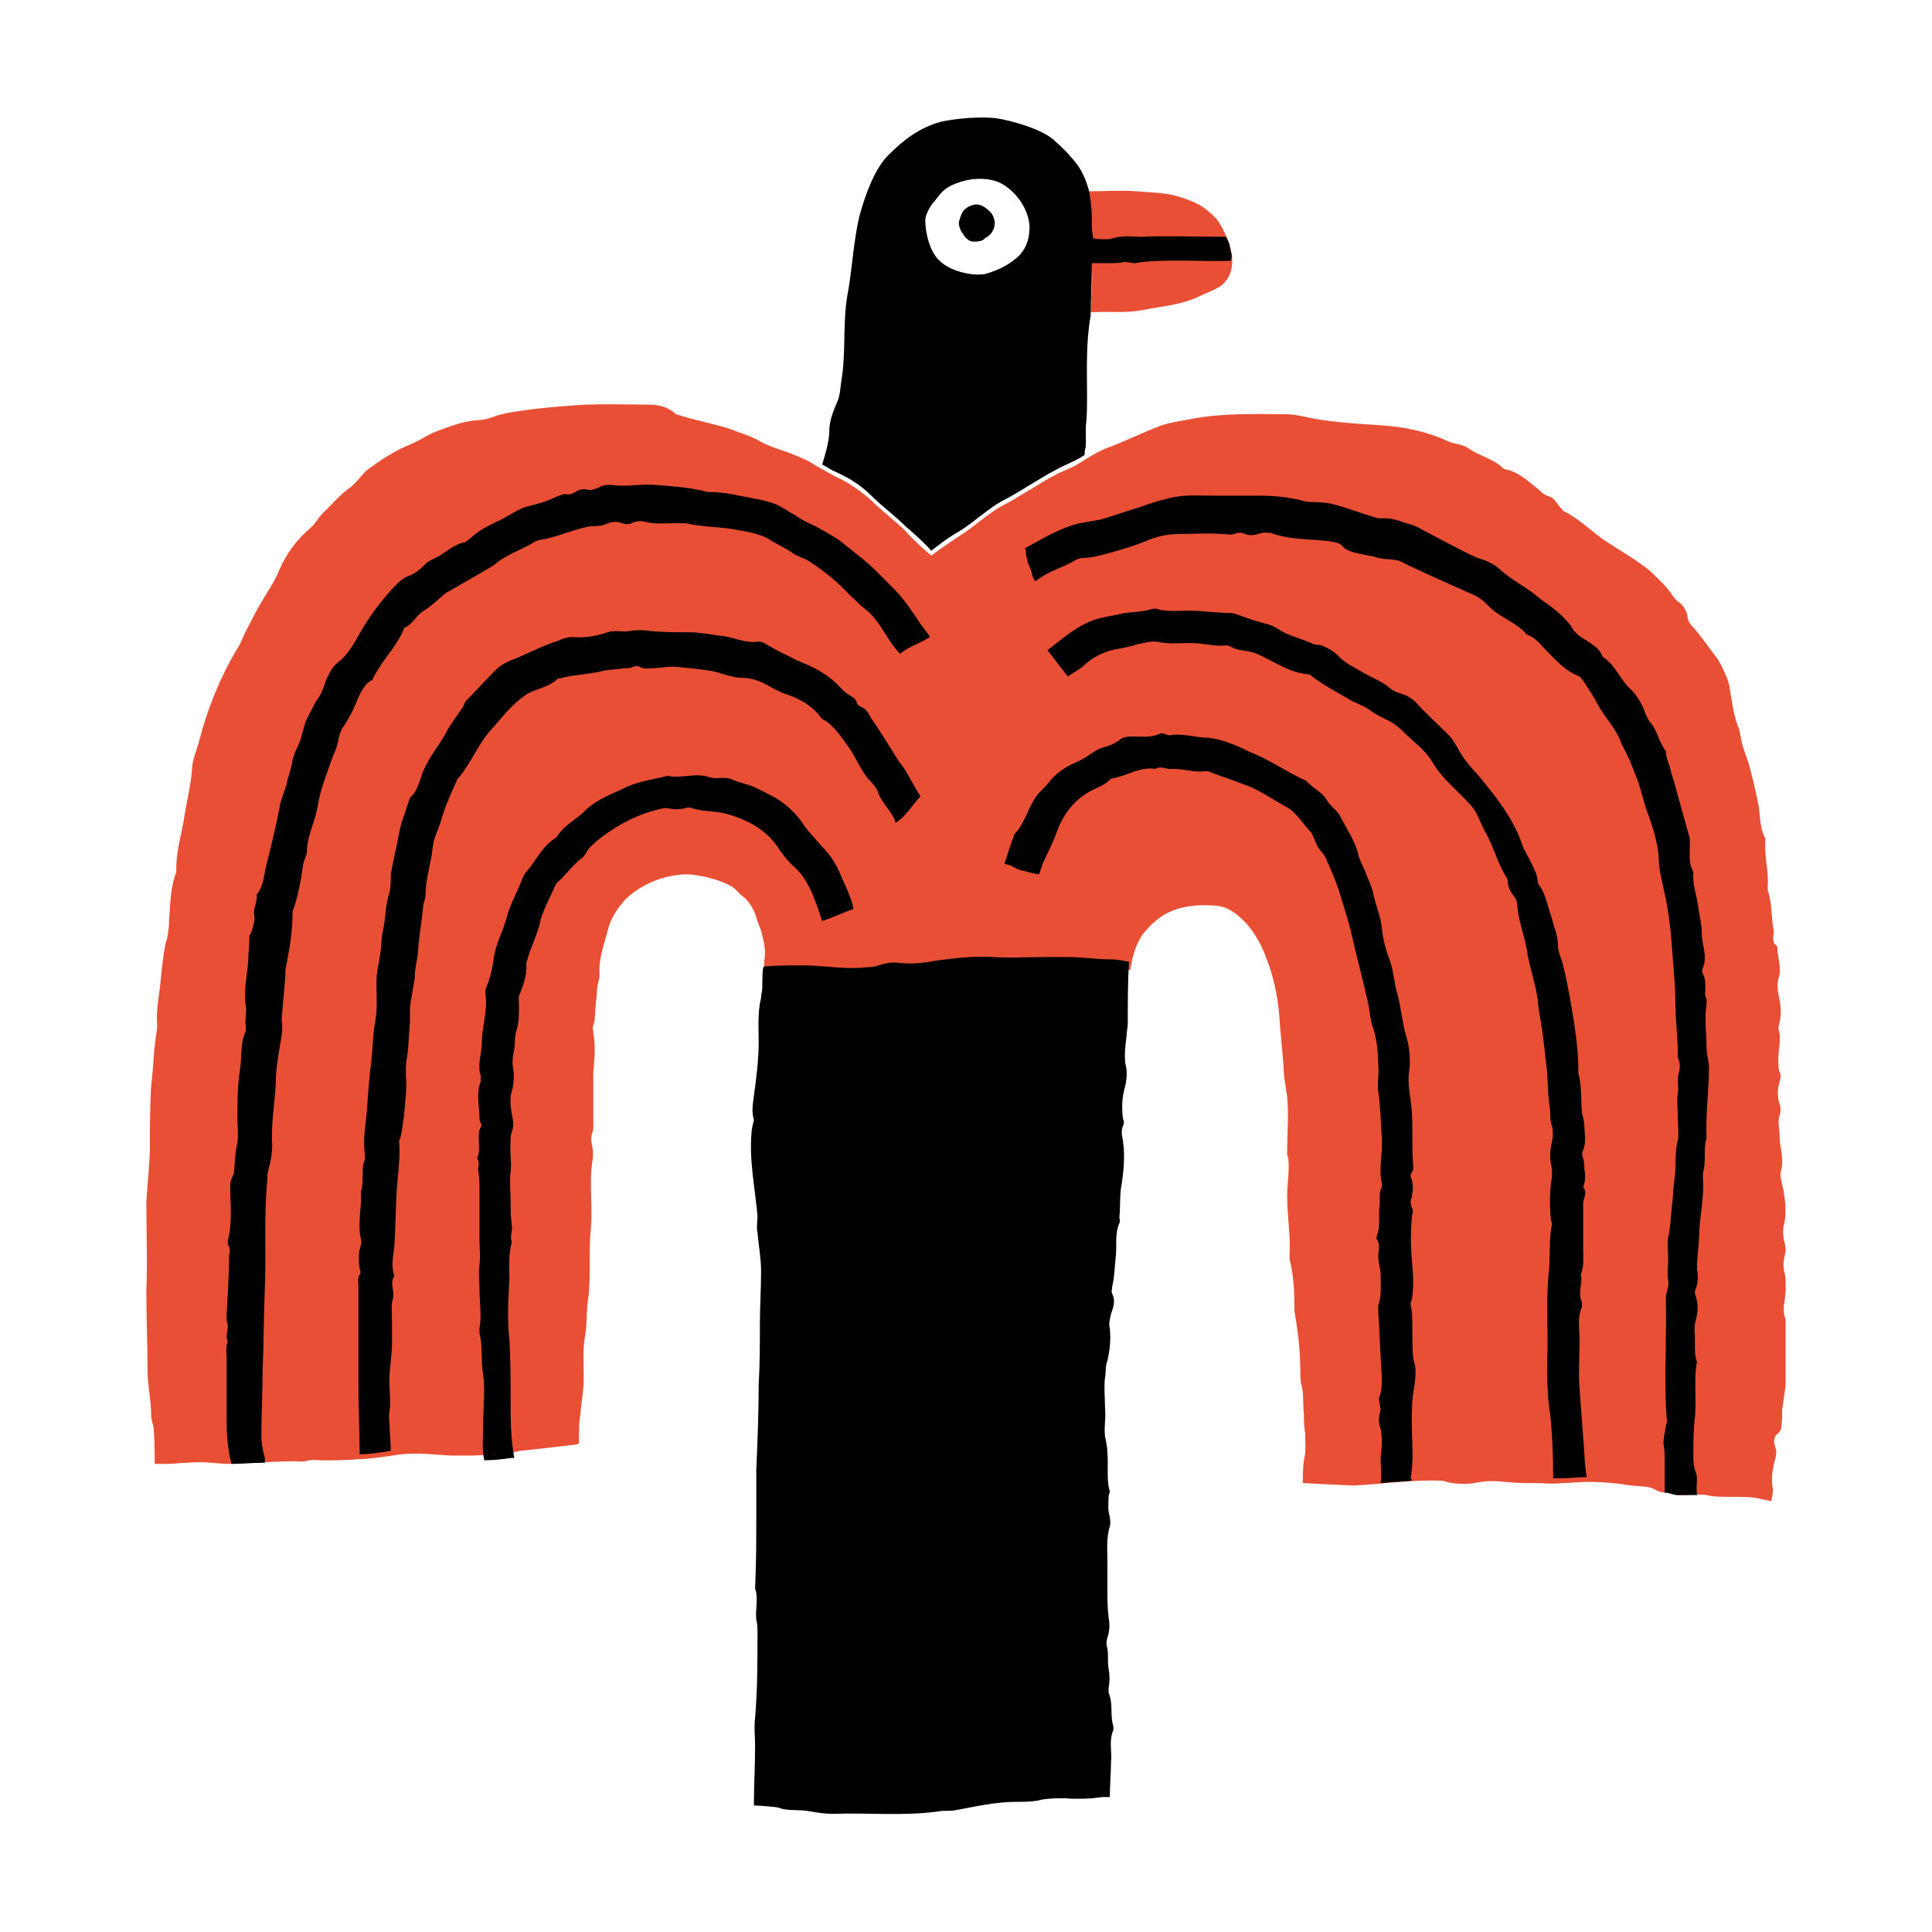
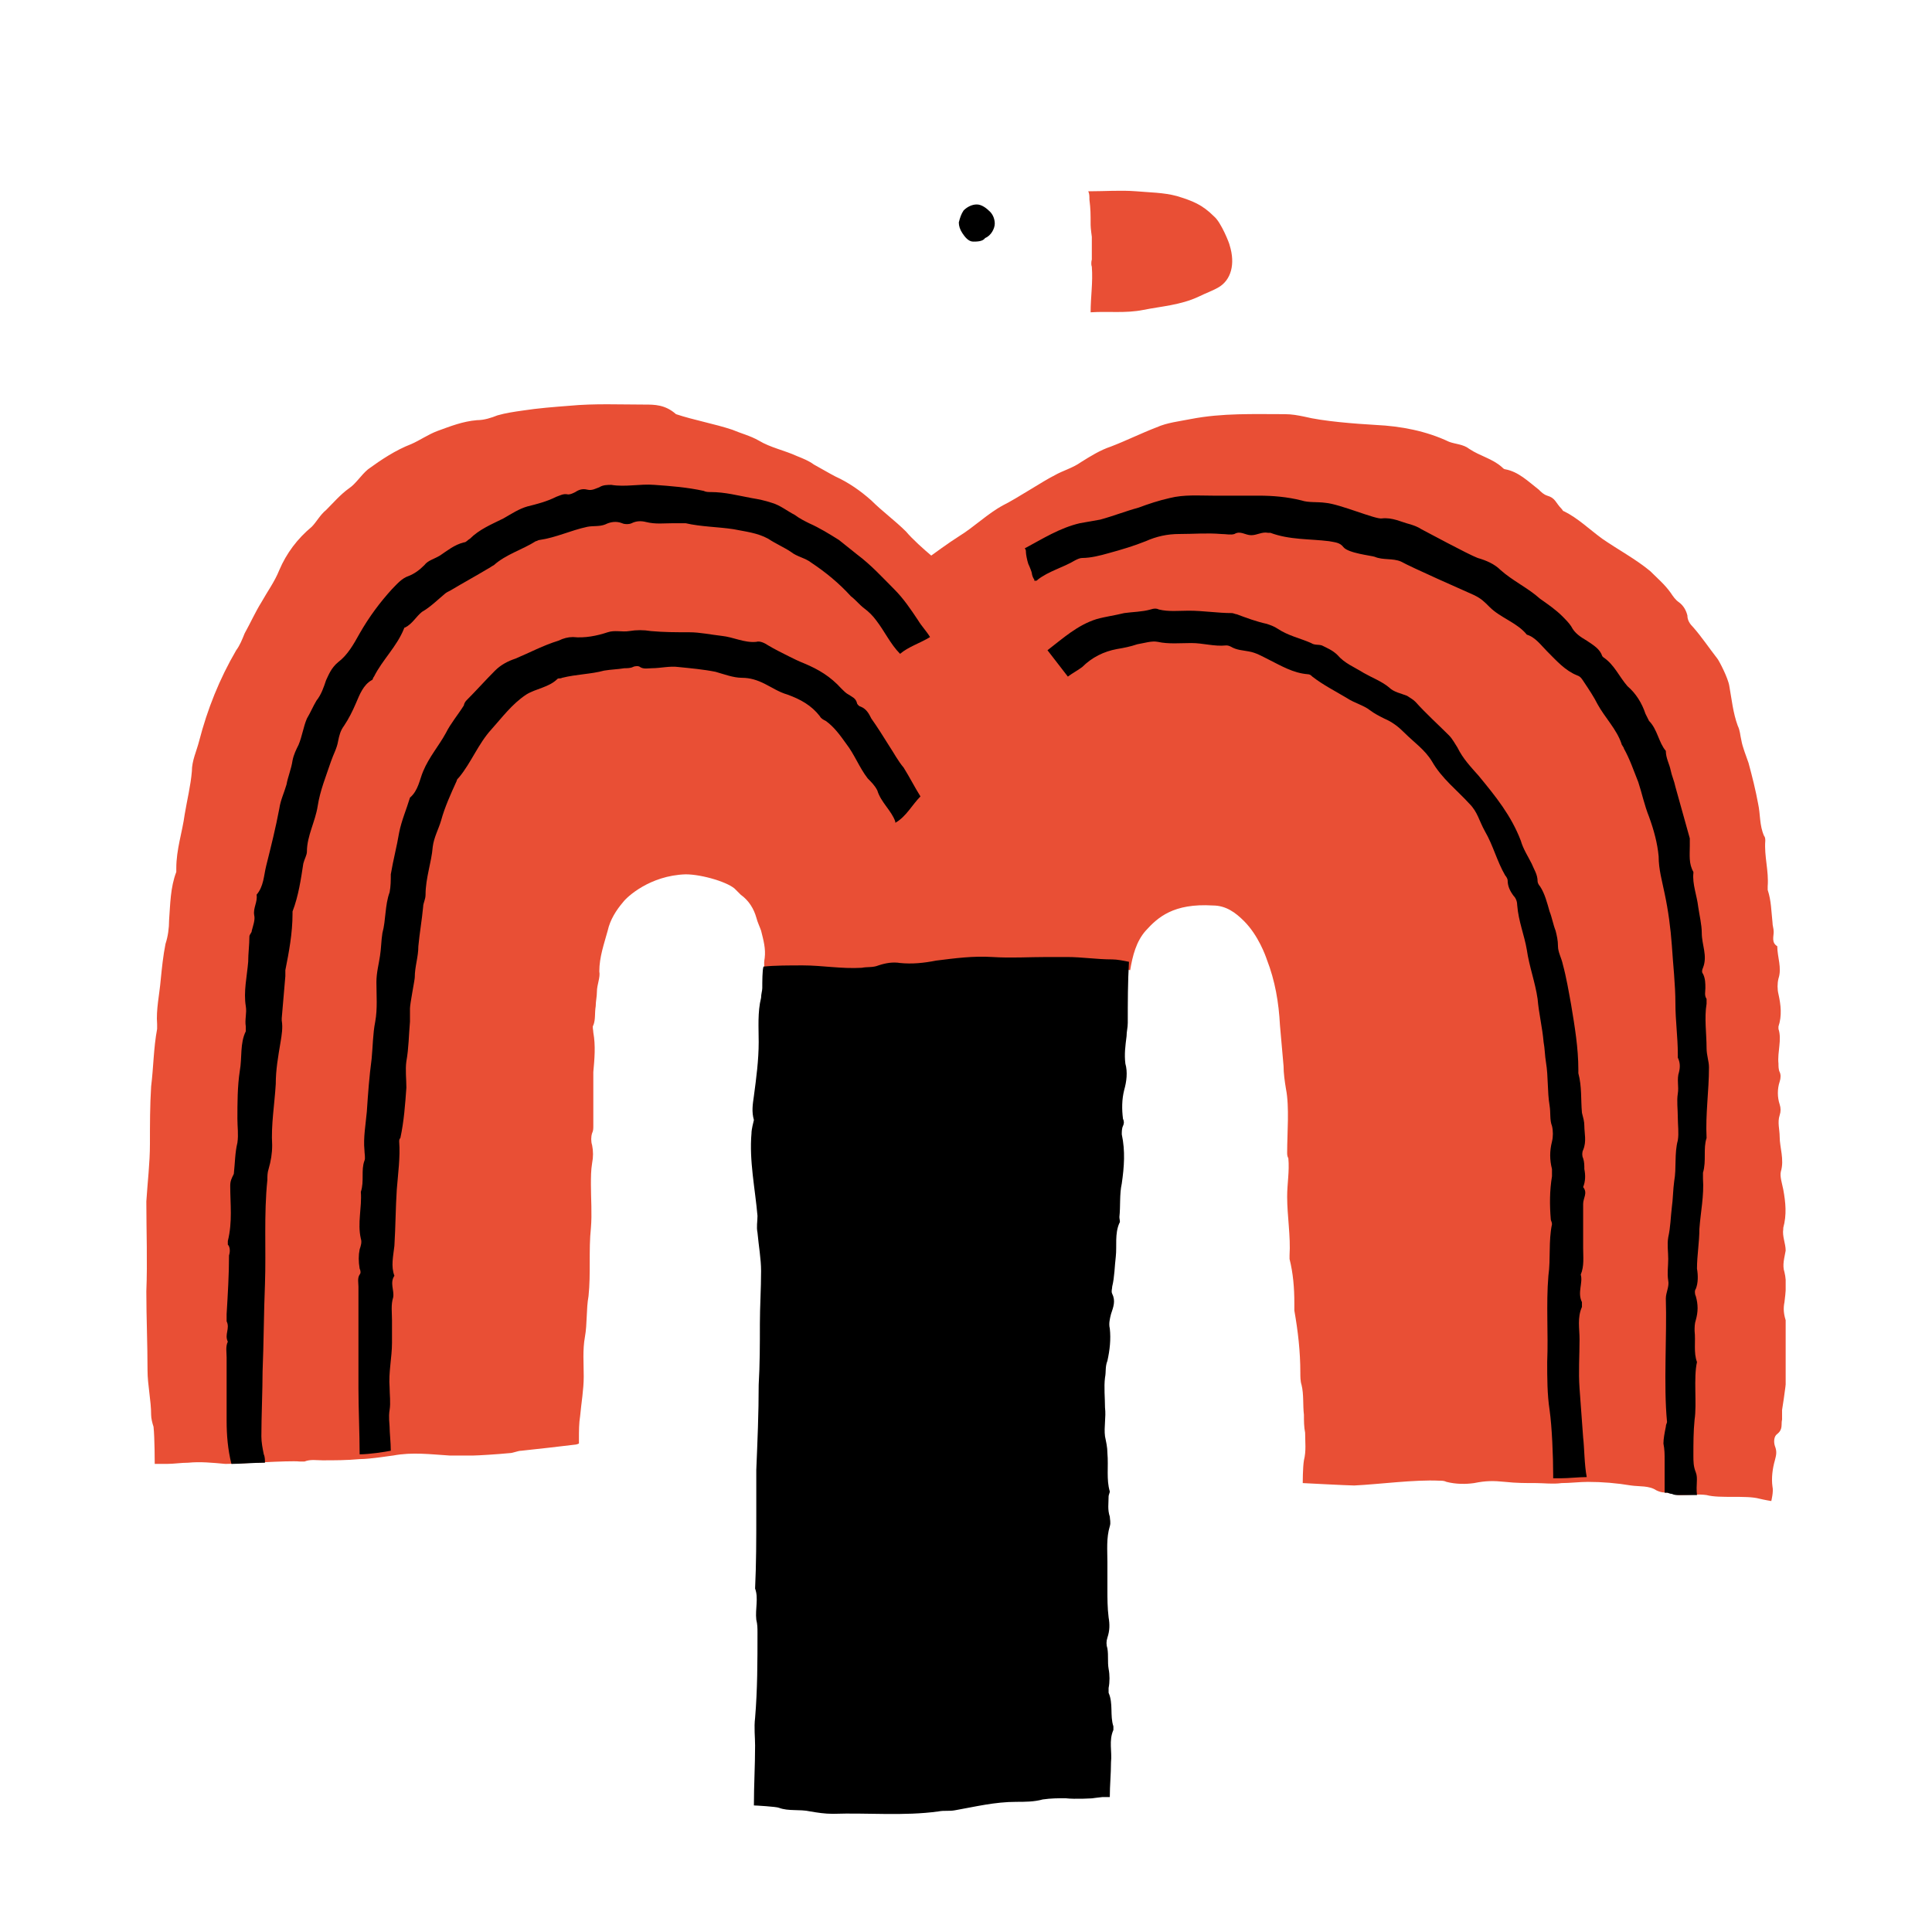
<svg xmlns="http://www.w3.org/2000/svg" width="512" height="512" viewBox="0 0 512 512" fill="none">
  <rect width="512" height="512" fill="white" />
  <g clip-path="url(#clip0)">
    <path d="M472.902 345.079C473.219 342.538 473.537 339.68 472.902 337.14C472.267 335.234 472.902 333.329 473.219 331.423C473.219 329.518 472.267 327.613 472.584 325.707V325.39C473.537 321.896 473.219 318.721 472.584 315.227C472.267 313.639 471.632 311.734 471.949 310.464C472.902 307.288 471.632 304.112 471.632 301.254C471.632 299.349 470.996 297.443 471.632 295.538C471.949 294.585 471.949 293.632 471.632 292.68C470.996 290.774 470.996 288.551 471.632 286.646C471.949 285.693 471.949 284.74 471.632 284.105C471.314 283.47 471.314 282.517 471.314 281.882C470.996 278.706 472.267 275.531 471.314 272.673C471.314 272.355 471.314 272.355 471.314 272.037C472.267 269.179 471.949 266.321 471.314 263.463C470.996 262.193 470.996 260.605 471.314 259.335C472.267 256.476 470.996 253.618 470.996 250.76C469.409 249.807 470.044 248.219 470.044 246.949C470.044 245.996 469.726 245.361 469.726 244.409C469.409 241.55 469.409 238.692 468.456 235.834C468.456 235.517 468.456 235.199 468.456 234.881C468.773 230.753 467.503 226.942 467.821 222.814C467.821 222.496 467.821 221.861 467.503 221.543C466.233 218.685 466.55 215.827 465.915 212.969C465.28 209.476 464.327 205.665 463.375 202.171C462.74 200.266 461.787 198.043 461.469 196.138C461.152 194.867 461.152 193.597 460.517 192.327C459.246 188.833 458.929 185.34 458.294 181.847C457.976 179.624 455.435 174.86 455.118 174.543C452.895 171.685 450.989 168.826 448.766 166.286C447.814 165.333 447.178 164.38 447.178 163.11C446.861 161.84 446.226 160.57 444.955 159.617C444.003 158.982 443.368 158.029 442.732 157.076C441.145 154.853 439.239 153.265 437.334 151.36C433.523 148.184 428.759 145.644 424.631 142.785C421.138 140.245 418.279 137.387 414.469 135.481C414.151 135.481 414.151 135.164 413.833 134.846C412.246 133.258 412.246 131.988 410.023 131.353C409.07 131.035 408.435 130.4 407.8 129.765C404.941 127.542 402.401 125.001 398.907 124.366C398.59 124.366 398.272 124.049 397.955 123.731C395.414 121.508 392.238 120.873 389.38 118.968C387.792 117.697 385.569 117.697 383.982 117.062C377.948 114.204 371.279 112.934 364.61 112.616C359.211 112.299 350.637 111.663 345.555 110.393C343.967 110.076 342.38 109.758 340.474 109.758C332.217 109.758 323.96 109.44 315.704 111.028C312.528 111.663 309.352 111.981 306.494 113.251C302.366 114.839 298.555 116.745 294.426 118.332C291.568 119.285 289.027 120.873 286.487 122.461C284.264 124.049 281.723 124.684 279.5 125.954C276.325 127.542 269.656 131.988 265.845 133.893C261.716 136.116 258.223 139.61 254.095 142.15C251.554 143.738 246.79 147.231 246.79 147.231C244.885 145.644 241.709 142.785 240.121 140.88C237.263 138.022 233.77 135.481 230.912 132.623C228.054 130.083 224.878 127.86 221.385 126.272C220.114 125.637 216.303 123.414 215.668 123.096C214.398 122.143 212.81 121.508 211.222 120.873C207.729 119.285 204.236 118.65 201.06 116.745C198.837 115.474 196.296 114.839 194.073 113.886C189.31 112.299 183.911 111.346 179.147 109.758C176.289 107.217 173.431 107.217 170.891 107.217C164.222 107.217 157.553 106.9 150.884 107.535C146.755 107.853 142.627 108.17 138.498 108.805C136.275 109.123 134.052 109.44 131.829 110.076C130.241 110.711 128.336 111.346 126.43 111.346C122.62 111.663 119.444 112.934 115.951 114.204C113.41 115.157 111.187 116.745 108.964 117.697C104.836 119.285 101.025 121.826 97.531 124.366C95.626 125.954 94.356 128.177 92.45 129.447C90.227 131.035 88.322 133.258 86.416 135.164C84.829 136.434 83.876 138.339 82.606 139.61C78.795 142.785 75.936 146.596 74.031 151.042C72.761 154.218 70.855 156.759 69.267 159.617C67.68 162.157 66.409 165.016 64.822 167.874C64.186 169.462 63.551 171.049 62.599 172.32C58.153 179.941 54.977 187.881 52.754 196.455C52.119 198.996 50.848 201.536 50.848 204.394C50.531 208.205 49.578 212.016 48.943 215.827C48.308 220.591 46.72 225.037 46.72 230.118C46.72 230.435 46.72 230.753 46.72 231.071C45.132 235.199 45.132 239.645 44.814 243.773C44.814 245.996 44.497 248.219 43.862 250.125C43.227 253.301 42.909 256.476 42.591 259.652C42.274 263.463 41.321 267.591 41.639 271.402C41.639 271.72 41.639 272.355 41.639 272.673C40.686 277.754 40.686 282.835 40.051 287.916C39.733 292.997 39.733 298.078 39.733 303.159C39.733 308.241 39.098 313.322 38.781 318.403C38.781 326.342 39.098 334.282 38.781 342.221C38.781 349.207 39.098 356.194 39.098 363.181C39.098 366.992 40.051 371.12 40.051 374.931C40.051 375.884 40.368 377.154 40.686 378.107C41.004 380.965 41.004 387.951 41.004 387.951C41.004 387.951 43.227 387.951 44.179 387.951C46.085 387.951 47.99 387.634 49.896 387.634C53.071 387.316 56.247 387.634 59.74 387.951C63.234 387.951 76.572 386.999 79.43 387.316C79.747 387.316 80.382 387.316 80.7 387.316C82.288 386.681 83.876 386.999 85.464 386.999C88.639 386.999 91.815 386.999 95.308 386.681C98.167 386.681 103.883 385.728 104.2 385.728C109.282 384.776 114.045 385.411 119.126 385.728C121.984 385.728 122.62 385.728 125.478 385.728C126.43 385.728 131.829 385.411 135.005 385.093C135.958 385.093 137.228 384.458 138.181 384.458C144.215 383.823 146.755 383.505 152.154 382.87C152.789 382.87 153.424 382.553 153.424 382.553C153.424 382.553 153.424 381.6 153.424 381.282C153.424 379.377 153.424 377.154 153.742 375.248C154.059 371.755 154.694 368.262 154.694 364.769C154.694 361.275 154.377 357.782 155.012 354.289C155.647 350.795 155.33 346.984 155.965 343.491C156.6 337.457 155.965 331.423 156.6 325.39C156.917 321.579 156.6 317.768 156.6 313.957C156.6 312.052 156.6 310.146 156.917 308.241C157.235 306.653 157.235 305.065 156.917 303.477C156.6 302.524 156.6 301.254 156.917 300.301C157.235 299.666 157.235 299.031 157.235 298.396C157.235 296.173 157.235 293.632 157.235 291.409C157.235 288.869 157.235 286.328 157.235 284.105C157.553 280.612 157.87 277.119 157.235 273.625C157.235 272.99 156.917 272.037 157.235 271.72C157.87 270.132 157.553 268.544 157.87 266.639C157.87 265.368 158.188 264.098 158.188 262.828C158.188 260.922 159.14 259.017 158.823 257.429C158.823 253.618 160.093 250.125 161.046 246.632C161.681 243.773 163.269 241.233 165.174 239.01C166.127 237.74 172.161 232.023 181.688 231.706C186.134 231.706 193.438 233.929 195.026 235.834C195.344 236.152 195.979 236.787 196.296 237.104C198.519 238.692 199.79 240.915 200.425 243.138C200.742 244.409 201.378 245.679 201.695 246.632C202.33 249.172 202.965 251.395 202.648 253.936C202.33 255.524 202.648 256.794 202.648 258.382C205.506 257.747 209.634 258.064 213.128 258.064C218.209 258.064 223.608 259.017 228.689 258.699C230.277 258.699 231.547 258.699 233.135 258.064C235.04 257.429 236.946 257.112 238.851 257.429C242.027 257.747 245.203 257.429 248.378 256.794C253.459 255.841 258.223 255.524 263.304 255.841C268.068 256.159 272.831 255.841 277.912 255.841C279.5 255.841 281.406 255.841 282.994 255.841C287.122 255.841 290.933 256.476 295.061 256.476C296.649 256.476 298.237 256.794 299.507 257.111C300.143 253.301 301.095 249.49 303.636 246.632C306.812 243.138 310.94 239.327 321.42 239.963C324.913 239.963 327.454 241.868 329.677 244.091C333.488 247.902 335.393 253.301 335.711 254.253C337.934 259.97 338.886 265.686 339.204 271.72C339.521 275.213 339.839 279.024 340.157 282.517C340.157 284.423 340.474 286.646 340.792 288.551C341.744 293.315 341.109 300.301 341.109 305.382C341.109 306.018 341.109 306.335 341.427 306.97C341.744 310.464 341.109 313.639 341.109 317.133C341.109 322.214 342.062 327.613 341.744 332.694C341.744 333.011 341.744 333.329 341.744 333.646C342.697 337.457 343.015 341.268 343.015 345.397C343.015 346.032 343.015 346.667 343.015 347.302C343.967 352.701 344.603 358.1 344.603 363.816C344.603 364.769 344.603 366.039 344.92 366.992C345.555 369.532 345.238 372.39 345.555 374.931C345.555 376.519 345.555 378.107 345.873 379.694C345.873 382.235 346.19 384.458 345.555 386.999C345.238 388.904 345.238 393.032 345.238 393.032C345.238 393.032 357.306 393.668 358.893 393.668C365.562 393.35 374.772 392.08 381.441 392.397C382.076 392.397 382.711 392.397 383.346 392.715C385.887 393.35 388.428 393.35 390.651 393.032C393.826 392.397 395.732 392.397 398.907 392.715C401.766 393.032 404.306 393.032 407.164 393.032C409.07 393.032 411.61 393.35 413.833 393.032C416.056 393.032 418.597 392.715 420.82 392.715C424.631 392.715 428.442 393.032 432.253 393.668C434.476 393.985 437.016 393.668 438.922 394.938C440.192 395.573 441.145 395.573 442.415 395.573C442.732 395.573 443.05 395.891 443.685 395.891C444.32 396.208 444.955 396.208 445.273 396.208C447.496 396.208 450.037 395.891 452.26 396.208C455.753 397.161 462.74 396.208 466.233 397.161C467.503 397.478 469.409 397.796 469.409 397.796C469.409 397.796 470.044 395.255 469.726 393.985C469.409 391.762 469.726 389.222 470.361 386.999C470.679 385.728 470.996 384.776 470.361 383.188C470.044 382.235 470.044 380.647 470.996 380.012C472.584 378.742 471.949 377.471 472.267 376.201C472.267 375.248 472.267 374.296 472.267 373.661C472.902 369.532 473.537 365.721 473.537 361.593C473.537 358.099 472.902 354.289 473.537 350.795C472.584 348.255 472.584 346.667 472.902 345.079Z" fill="#E94F35" />
    <path d="M325.866 64.98C325.866 64.663 323.643 58.946 321.737 57.358C318.562 54.183 316.021 53.23 311.893 51.96C308.399 51.007 304.589 51.007 301.095 50.69C296.967 50.372 292.838 50.69 288.71 50.69C288.392 50.69 288.392 50.69 288.392 50.69C288.71 51.325 288.71 51.96 288.71 52.913C289.027 55.453 289.027 56.723 289.027 59.581C289.027 60.534 289.345 62.757 289.345 62.757V68.791C289.345 68.791 289.027 69.744 289.345 70.697C289.663 74.825 289.027 78.636 289.027 82.764C293.791 82.447 298.237 83.082 303.001 82.129C307.764 81.176 312.845 80.859 317.609 78.636C319.514 77.683 321.42 77.048 323.008 76.095C326.184 74.19 327.454 70.061 325.866 64.98Z" fill="#E94F35" />
-     <path d="M326.183 66.886C326.183 66.251 325.866 65.615 325.866 64.98C325.866 64.663 325.548 64.028 324.913 62.757C317.927 62.757 308.399 62.44 302.366 62.757C300.46 62.757 298.872 62.44 296.967 62.757C295.697 62.757 294.744 63.392 293.473 63.392C292.838 63.392 292.203 63.392 291.886 63.392C290.298 63.392 289.663 63.075 289.663 63.075C289.663 63.075 289.345 60.534 289.345 59.899C289.345 57.041 289.345 55.771 289.028 53.23C289.028 52.595 288.71 51.96 288.71 51.007C288.075 48.467 287.122 45.926 285.534 43.703C283.629 41.162 281.406 38.939 279.183 37.034C276.007 34.176 268.068 31.953 263.939 31.318C257.588 30.682 250.601 31.953 249.331 32.27C243.615 33.858 239.486 37.034 235.358 41.162C231.547 44.973 229.006 52.595 227.736 57.358C226.148 64.028 225.831 71.649 224.56 78.318C223.29 85.622 224.243 93.562 222.972 100.866C222.655 103.089 222.655 104.994 221.702 106.9C220.749 109.123 219.797 111.663 219.797 113.886C219.797 116.745 218.844 119.92 217.891 123.096C219.162 123.731 220.432 124.684 221.385 125.001C224.878 126.589 228.054 128.495 230.912 131.353C233.77 134.211 237.263 136.752 240.121 139.61C242.027 141.198 245.203 144.056 246.79 145.961C246.79 145.961 251.554 142.15 254.095 140.88C258.223 138.339 261.716 134.846 265.845 132.623C269.656 130.718 276.325 126.272 279.5 124.684C281.723 123.414 284.264 122.461 286.487 121.191C286.804 120.873 287.122 120.873 287.44 120.555C287.44 119.92 287.44 119.285 287.757 118.332C287.757 116.745 287.757 114.522 287.757 112.934C288.075 110.393 288.075 107.535 288.075 104.994C288.075 98.008 287.757 90.704 289.028 83.717C289.028 79.589 289.345 75.778 289.345 71.649C289.345 70.697 289.345 69.744 289.345 69.744C289.345 69.744 290.298 69.744 290.933 69.744C291.886 69.744 292.838 69.744 293.791 69.744C295.061 69.744 296.649 69.744 297.92 69.426C299.19 69.426 299.825 69.744 300.778 69.744C307.447 68.474 319.197 69.426 326.183 69.109C326.501 67.838 326.501 67.521 326.183 66.886Z" fill="black" />
-     <path d="M263.304 47.831C261.081 47.196 257.588 47.196 254.73 48.149C250.601 49.419 249.649 50.69 247.743 53.23C246.473 54.5 245.203 57.041 245.203 58.311C245.203 61.804 246.473 66.886 249.013 69.109C251.872 71.967 257.905 73.237 261.081 72.602C264.574 71.649 267.75 70.061 270.291 67.521C272.196 65.298 272.831 63.075 272.831 59.899C272.514 54.183 267.433 48.784 263.304 47.831Z" fill="white" />
+     <path d="M263.304 47.831C261.081 47.196 257.588 47.196 254.73 48.149C250.601 49.419 249.649 50.69 247.743 53.23C246.473 54.5 245.203 57.041 245.203 58.311C245.203 61.804 246.473 66.886 249.013 69.109C264.574 71.649 267.75 70.061 270.291 67.521C272.196 65.298 272.831 63.075 272.831 59.899C272.514 54.183 267.433 48.784 263.304 47.831Z" fill="white" />
    <path d="M257.905 64.028C256.635 64.028 255.682 62.757 255.047 61.804C254.412 60.852 254.095 59.899 254.095 58.946C254.412 57.676 254.73 56.723 255.365 55.771C256.318 54.818 257.588 54.183 258.858 54.183C260.128 54.183 261.399 55.136 262.351 56.088C263.304 57.041 263.622 58.311 263.622 59.264C263.622 60.534 262.669 62.44 261.081 63.075C260.446 64.028 258.858 64.028 257.905 64.028Z" fill="black" />
    <path d="M69.267 380.647C69.267 375.566 69.585 368.262 69.585 363.498C69.903 355.877 69.903 347.937 70.22 340.316C70.538 331.106 69.903 321.896 70.855 312.687C70.855 311.734 70.855 310.781 71.173 309.829C71.808 307.606 72.126 305.7 72.126 303.477C71.808 298.078 72.761 292.68 73.078 287.281C73.078 283.47 73.713 279.977 74.349 276.166C74.666 274.26 74.984 272.355 74.666 270.45C74.666 270.132 74.666 269.814 74.666 269.814C74.984 266.004 75.301 262.51 75.619 258.699C75.619 258.064 75.619 257.747 75.619 257.112C76.572 252.348 77.524 247.267 77.524 242.186C77.524 241.868 77.524 241.868 77.524 241.551C79.112 237.422 79.747 232.976 80.382 228.848C80.7 227.577 81.335 226.625 81.335 225.672C81.335 221.543 83.558 217.733 84.193 213.604C84.829 209.476 86.416 205.665 87.687 201.854C88.322 199.949 89.275 198.361 89.592 196.455C89.91 194.867 90.227 193.597 91.18 192.327C92.45 190.421 93.403 188.516 94.356 186.293C95.308 184.07 96.261 181.529 98.484 180.259C98.802 180.259 98.802 179.624 99.119 179.306C101.342 174.86 105.153 171.367 107.059 166.603C107.059 166.286 107.376 166.286 107.376 166.286C109.282 165.333 110.234 163.428 111.822 162.157C114.045 160.887 115.951 158.982 117.856 157.394C118.174 157.076 118.809 156.759 119.444 156.441C122.62 154.536 126.113 152.63 129.289 150.725C129.924 150.407 130.241 150.09 130.877 149.772C134.052 146.914 138.498 145.644 141.992 143.421C142.309 143.421 142.627 143.103 142.944 143.103C147.39 142.468 151.201 140.562 155.647 139.61C157.235 139.292 158.823 139.61 160.411 138.975C161.681 138.339 163.269 138.022 164.857 138.657C165.492 138.975 166.762 138.975 167.397 138.657C168.668 138.022 169.938 138.022 171.208 138.339C173.749 138.975 175.972 138.657 178.512 138.657C179.465 138.657 180.735 138.657 181.688 138.657C185.817 139.61 190.263 139.61 194.391 140.245C197.567 140.88 200.742 141.198 203.601 142.785C205.506 144.056 207.729 145.008 209.634 146.279C211.222 147.549 213.445 147.867 215.033 149.137C218.844 151.678 222.337 154.536 225.513 158.029C226.783 158.982 227.736 160.252 229.006 161.205C230.277 162.157 231.229 163.11 232.182 164.38C234.405 167.239 235.993 170.732 238.534 173.272C240.757 171.367 243.932 170.414 246.473 168.826C245.52 167.239 244.25 165.968 243.297 164.38C241.392 161.522 239.486 158.664 236.946 156.124C233.77 152.948 230.912 149.772 227.101 146.914C225.513 145.644 223.925 144.373 222.337 143.103C219.797 141.515 217.256 139.927 214.398 138.657C213.128 138.022 211.857 137.387 210.587 136.434C208.682 135.481 206.776 133.893 204.553 133.258C202.648 132.623 201.06 132.306 199.155 131.988C195.661 131.353 192.168 130.4 188.357 130.4C187.722 130.4 187.087 130.4 186.452 130.083C182.006 129.13 177.877 128.812 173.431 128.495C169.62 128.177 165.809 129.13 161.999 128.495C161.046 128.495 159.776 128.495 158.823 129.13C157.87 129.447 156.917 130.083 155.647 129.765C154.377 129.447 153.424 129.765 152.471 130.4C151.836 130.718 151.201 131.035 150.566 131.035C149.296 130.718 148.343 131.353 147.39 131.67C144.85 132.941 142.309 133.576 139.769 134.211C137.546 134.846 135.64 136.116 133.417 137.387C130.241 138.975 127.066 140.245 124.525 142.785C123.89 143.103 123.572 143.738 122.937 143.738C120.397 144.373 118.491 145.961 116.586 147.231C114.998 148.184 113.41 148.502 112.457 149.772C111.187 151.042 109.917 151.995 108.329 152.63C106.423 153.265 105.153 154.853 103.883 156.124C100.707 159.617 97.849 163.428 95.308 167.874C93.721 170.732 92.133 173.59 89.592 175.495C87.687 177.083 87.052 178.989 86.416 180.259C85.781 182.164 85.146 184.07 83.876 185.658C82.923 187.246 82.288 188.833 81.335 190.421C80.382 192.644 80.065 195.185 79.112 197.408C78.477 198.678 77.842 199.949 77.524 201.536C77.207 203.759 76.254 205.982 75.936 207.888C75.301 210.111 74.349 212.016 74.031 214.239C73.078 219.32 71.808 224.402 70.538 229.483C69.903 232.023 69.903 234.881 67.997 237.104C68.315 239.01 67.044 240.598 67.362 242.503C67.68 243.773 67.044 245.361 66.727 246.632C66.727 247.267 66.092 247.584 66.092 248.22C66.092 250.443 65.774 252.666 65.774 254.889C65.457 258.699 64.504 262.828 65.139 266.639C65.457 268.544 64.822 270.132 65.139 272.037C65.139 272.355 65.139 272.99 65.139 273.308C63.551 276.483 64.186 280.294 63.551 283.788C62.916 287.916 62.916 292.362 62.916 296.491C62.916 298.714 63.234 300.619 62.916 302.842C62.281 305.383 62.281 308.241 61.963 311.099C61.328 312.369 61.011 313.004 61.011 314.275C61.011 319.038 61.646 323.802 60.376 328.883C60.376 329.2 60.376 329.518 60.376 329.836C61.011 330.471 61.011 331.741 60.693 332.694C60.693 337.775 60.376 342.856 60.058 348.255C60.058 348.89 60.058 349.843 60.058 350.16C61.011 352.066 59.423 353.654 60.376 355.559C59.74 356.829 60.058 358.417 60.058 359.687C60.058 364.451 60.058 371.755 60.058 376.519C60.058 380.33 60.376 384.141 61.328 387.951C63.551 387.951 67.044 387.634 70.22 387.634C70.22 386.999 70.22 386.046 69.903 385.411C69.585 383.823 69.267 382.235 69.267 380.647Z" fill="black" />
    <path d="M103.248 373.661C103.565 371.755 103.248 369.532 103.248 367.627C102.93 363.816 103.883 359.687 103.883 355.877C103.883 353.971 103.883 352.066 103.883 349.843C103.883 347.937 103.565 345.714 104.2 343.809C104.518 341.903 103.248 339.998 104.518 338.092C103.565 335.552 104.2 333.011 104.518 330.153C104.836 325.072 104.836 319.991 105.153 315.227C105.471 311.099 106.106 306.653 105.788 302.524C105.788 302.207 105.788 301.889 106.106 301.572C107.059 297.126 107.376 292.68 107.694 288.234C107.694 286.011 107.376 283.47 107.694 281.247C108.329 277.754 108.329 274.26 108.646 270.767C108.646 269.497 108.646 268.544 108.646 267.274C108.646 266.004 109.917 259.652 109.917 259.017C109.917 256.159 110.869 253.618 110.869 250.76C111.187 247.267 111.822 243.773 112.14 240.28C112.14 239.327 112.775 238.375 112.775 237.104C112.775 232.658 114.363 228.53 114.68 224.402C114.998 221.861 116.268 219.638 116.903 217.415C117.856 213.922 119.444 210.428 121.032 206.935C121.032 206.617 121.349 206.3 121.667 205.982C124.843 202.171 126.748 197.09 130.241 193.279C133.1 190.104 135.64 186.61 139.451 184.07C141.992 182.482 145.485 182.164 147.708 179.941C148.025 179.624 148.343 179.941 148.978 179.624C152.789 178.671 156.6 178.671 160.093 177.718C161.999 177.401 163.586 177.401 165.492 177.083C166.127 177.083 167.08 177.083 167.715 176.766C168.35 176.448 169.303 176.448 169.62 176.766C170.573 177.401 171.843 177.083 172.796 177.083C175.019 177.083 177.56 176.448 179.783 176.766C182.958 177.083 186.452 177.401 189.627 178.036C191.85 178.671 194.391 179.624 196.614 179.624C198.837 179.624 200.742 180.259 202.648 181.212C204.553 182.164 206.459 183.435 208.682 184.07C212.175 185.34 215.033 186.928 217.256 189.786C217.574 190.421 218.209 190.739 218.844 191.056C221.067 192.644 222.655 194.867 224.243 197.09C226.466 199.948 227.736 203.442 229.959 206.3C230.912 207.253 231.864 208.205 232.5 209.476C233.452 212.651 236.31 214.874 237.263 217.733V218.05C240.121 216.462 241.709 213.287 243.932 211.064C242.344 208.523 241.074 205.982 239.486 203.442C237.898 201.536 236.946 199.631 235.675 197.725C234.087 195.185 232.5 192.644 230.912 190.421C230.277 189.151 229.641 187.881 228.054 187.246C227.736 187.246 227.101 186.61 227.101 186.293C226.783 185.023 225.831 184.705 224.878 184.07C224.243 183.752 223.608 183.117 222.972 182.482C220.114 179.306 216.939 177.401 213.128 175.813C211.54 175.178 210.27 174.543 208.999 173.908C207.094 172.955 205.188 172.002 203.601 171.049C202.648 170.414 201.378 169.779 200.425 170.097C197.249 170.414 194.391 168.826 191.215 168.509C188.357 168.191 185.499 167.556 182.641 167.556C179.147 167.556 175.972 167.556 172.478 167.239C170.573 166.921 168.668 166.921 166.762 167.239C164.857 167.556 162.951 166.921 161.046 167.556C158.188 168.509 155.012 169.144 151.836 168.826C150.566 168.826 149.296 169.144 148.025 169.779C143.897 171.049 140.404 172.955 136.593 174.543C134.687 175.178 132.782 176.131 131.194 177.718C128.654 180.259 126.113 183.117 123.572 185.658C123.255 185.975 122.937 186.61 122.937 186.928C121.349 189.469 119.444 191.692 118.174 194.232C116.268 197.725 113.728 200.584 112.14 204.394C111.187 206.617 110.869 209.476 108.646 211.381C107.694 214.557 106.423 217.415 105.788 220.591C105.153 224.402 104.2 227.895 103.565 231.706C103.565 233.294 103.565 234.881 103.248 236.469C101.977 239.963 102.295 243.773 101.342 247.267C101.025 249.172 101.025 251.395 100.707 253.301C100.39 255.524 99.754 257.747 99.754 260.287C99.754 263.781 100.072 267.274 99.437 270.767C98.802 273.943 98.802 277.436 98.484 280.612C97.849 285.375 97.531 289.821 97.214 294.585C96.896 298.078 96.261 301.572 96.579 304.747C96.579 305.7 96.896 306.97 96.579 307.605C95.626 310.146 96.579 313.004 95.626 315.862C95.944 319.991 94.673 324.119 95.626 328.248C95.944 329.2 95.626 330.153 95.308 331.106C94.991 332.694 94.991 334.282 95.308 336.187C95.626 336.822 95.626 337.457 95.308 337.775C94.673 338.728 94.991 339.998 94.991 340.951C94.991 349.843 94.991 359.052 94.991 367.944C94.991 373.025 95.308 380.012 95.308 385.411C97.849 385.411 101.977 384.776 103.565 384.458C103.565 382.235 103.248 379.694 103.248 378.107C103.248 377.471 102.93 375.566 103.248 373.661Z" fill="black" />
-     <path d="M135.323 372.39C135.323 366.674 135.323 360.64 135.005 354.924C134.37 349.843 134.687 344.444 135.005 339.045C135.005 335.869 134.687 332.376 135.64 329.2C135.005 327.613 135.958 326.025 135.64 324.754C135.323 322.531 135.323 320.626 135.323 318.721C135.323 315.862 135.005 313.004 135.323 310.464C135.64 307.606 135.005 304.747 135.323 302.207C135.323 301.572 135.323 300.619 135.64 299.984C136.275 298.396 135.958 296.808 135.64 295.22C135.323 293.315 135.005 291.092 135.64 289.186C136.275 286.963 136.275 284.74 135.958 282.835C135.64 281.247 135.958 279.659 136.275 278.071C136.593 276.483 136.275 274.578 136.91 272.99C137.546 270.767 137.546 268.862 137.546 266.639C137.546 265.368 137.228 264.098 137.863 263.145C138.816 260.605 139.769 258.064 139.451 255.206C139.451 254.888 139.769 254.571 139.769 254.253C140.721 250.76 142.627 247.267 143.262 243.773C144.215 240.598 145.802 237.74 147.073 234.881C147.39 233.929 148.025 233.611 148.661 232.976C150.566 231.071 152.154 228.848 154.377 227.26C154.694 226.942 155.012 226.625 155.33 225.989C155.965 224.719 157.235 223.766 158.188 222.814C162.634 219.32 167.397 216.462 173.114 214.874C174.384 214.557 175.972 213.922 177.242 214.239C178.83 214.557 179.783 214.557 181.371 214.239C182.006 213.922 182.958 213.922 183.594 214.239C186.769 215.192 189.945 214.874 193.121 215.827C198.202 217.415 202.648 219.638 205.824 224.084C207.094 225.989 208.682 228.212 210.587 229.8C211.222 230.435 212.175 231.388 212.81 232.341C215.033 235.517 216.303 239.327 217.574 243.138C217.574 243.456 217.891 243.773 217.891 244.091C220.749 243.138 223.29 241.868 226.148 240.915V240.598C225.513 237.74 224.243 235.199 222.972 232.341C221.702 229.165 220.114 226.625 217.891 224.402C215.986 222.179 213.763 219.956 212.175 217.415C210.27 214.874 207.729 212.651 204.871 211.064C203.601 210.428 202.33 209.793 201.06 209.158C198.837 207.888 196.296 207.57 194.073 206.617C192.168 205.665 189.945 206.617 188.04 205.982C184.546 204.712 180.735 206.3 177.242 205.665C176.924 205.665 176.925 205.665 176.607 205.665C173.114 206.618 169.62 206.935 166.127 208.523C162.316 210.428 158.188 211.699 155.012 214.874C154.694 215.192 154.694 215.192 154.377 215.51C152.154 217.415 149.296 219.003 147.708 221.543C147.708 221.861 147.39 221.861 147.073 222.179C143.579 224.402 141.992 228.212 139.451 231.071C139.133 231.388 138.816 232.023 138.498 232.658C137.228 236.152 135.323 239.327 134.37 242.821C133.417 246.632 131.512 249.807 130.877 253.618C130.559 256.476 129.924 259.335 128.654 262.193C128.654 262.51 128.654 262.828 128.654 263.463C129.289 267.909 127.701 272.037 127.701 276.166C127.701 279.024 126.431 282.2 127.383 285.058C127.383 285.375 127.383 286.011 127.383 286.646C126.113 289.821 127.066 292.997 127.066 296.49C127.066 297.443 128.018 298.078 127.383 298.713C126.113 301.254 127.701 304.112 126.431 306.97C127.383 308.241 126.431 309.511 126.748 310.464C127.066 312.052 127.066 313.639 127.066 315.227C127.066 317.45 127.066 319.673 127.066 321.896C127.066 324.119 127.066 326.342 127.066 328.565C127.066 330.788 127.383 333.011 127.066 335.234C126.748 337.457 127.066 339.363 127.066 341.586C127.066 345.079 127.701 348.572 127.066 352.066C127.066 352.383 127.066 353.018 127.066 353.336C128.018 356.829 127.383 360.64 128.018 364.133C128.654 367.944 128.018 374.296 128.018 377.789C128.018 380.965 127.701 384.14 128.336 386.999C130.559 386.999 133.417 386.681 135.64 386.363C135.958 386.363 136.275 386.363 136.275 386.363C135.323 380.965 135.323 375.884 135.323 372.39Z" fill="black" />
-     <path d="M374.137 377.154C374.137 373.978 374.137 370.802 374.772 367.627C375.09 365.404 375.407 362.863 374.772 360.958C373.819 358.1 374.772 348.89 373.819 345.714C373.819 345.397 373.819 345.079 374.137 344.444C374.772 340.951 374.454 337.14 374.137 333.646C373.819 330.153 373.819 326.342 374.137 322.849C374.137 321.896 374.772 320.944 374.137 319.991C373.819 319.356 373.819 318.721 373.819 318.403C374.454 316.18 374.772 313.957 373.819 311.734C373.819 311.416 373.819 311.099 374.137 310.781C374.772 309.829 374.454 309.193 374.454 308.241C374.137 303.477 374.454 299.031 374.137 294.267C373.819 290.774 372.867 286.963 373.502 283.47C373.819 280.294 373.502 277.119 372.549 274.26C371.596 270.767 371.279 266.956 370.326 263.463C369.373 260.287 369.373 257.111 368.103 253.936C367.15 251.395 366.515 248.855 366.198 245.996C365.88 242.821 364.61 239.963 363.975 237.104C363.657 235.199 362.704 233.294 362.069 231.706C361.434 229.8 360.164 227.895 359.846 225.989C358.893 222.496 356.67 219.32 355.083 216.145C354.13 214.557 352.542 213.604 351.589 212.016C350.319 209.793 347.778 208.841 346.191 206.935C341.109 204.712 336.346 201.219 331.265 199.313C330.629 198.996 329.994 198.678 329.359 198.361C326.501 197.09 323.325 195.82 320.15 195.502C316.656 195.502 313.481 194.232 309.987 194.867C309.035 194.867 308.082 193.915 307.129 194.55C304.906 195.502 302.683 195.185 300.46 195.185C299.19 195.185 297.602 195.185 296.649 196.138C295.379 197.09 293.791 197.725 292.521 198.043C289.98 198.678 288.392 200.584 286.169 201.536C283.311 202.807 280.771 204.077 278.548 206.617C277.595 207.888 276.642 208.841 275.372 210.111C272.514 213.287 271.879 218.05 268.703 221.226V221.543C267.75 223.766 267.115 226.307 266.162 228.848C266.797 229.165 267.433 229.165 268.068 229.483C268.703 229.8 270.291 230.753 271.243 230.753C272.196 231.071 274.737 231.706 275.372 231.706C275.689 230.753 276.007 229.8 276.325 228.848C277.595 225.989 279.183 223.131 280.135 220.273C282.041 215.192 285.217 211.381 289.98 209.158C291.251 208.523 292.838 207.888 293.791 206.935C294.109 206.618 294.426 206.3 294.744 206.3C298.555 205.665 302.048 203.124 306.176 203.759C307.764 202.807 309.352 204.077 310.94 203.759C313.798 203.759 316.339 204.712 319.197 204.394C319.514 204.394 319.832 204.394 320.15 204.394C323.325 205.665 326.501 206.618 329.677 207.888C333.488 209.158 336.981 211.699 340.474 213.604C343.65 215.192 345.238 218.368 347.461 220.591C348.096 221.543 348.414 222.814 349.049 224.084C349.684 225.354 350.637 225.989 351.272 227.26C352.542 230.118 353.812 232.976 354.765 235.834C356.035 239.963 357.306 243.773 358.258 247.902C359.529 253.618 361.116 259.335 362.387 265.051C363.022 267.591 363.022 270.132 363.975 272.673C364.927 275.848 365.245 279.024 365.245 282.2C365.562 284.423 364.927 286.963 365.245 289.186C365.88 293.315 365.88 297.443 366.198 301.572C366.515 305.7 365.245 309.511 366.198 313.639C366.198 313.957 366.198 314.275 366.198 314.592C365.245 316.18 365.88 318.085 365.562 319.991C365.245 322.531 365.88 325.072 364.927 327.295C364.927 327.613 364.61 328.248 364.927 328.565C365.88 329.836 365.245 331.423 365.245 333.011C365.245 334.599 365.88 336.187 365.88 337.775C365.88 340.633 366.198 343.174 365.245 346.032C365.245 346.349 365.245 346.984 365.245 347.62C365.562 351.43 365.88 361.275 366.198 364.769C366.198 366.674 366.198 368.579 365.562 370.167C365.245 371.12 365.88 372.708 365.88 373.661C365.562 374.931 365.245 376.201 365.562 377.471C366.515 380.33 366.198 383.505 365.88 386.363C365.88 388.586 366.198 390.809 365.88 393.032C368.738 392.715 371.279 392.715 374.137 392.397C374.137 392.08 374.137 392.08 373.819 391.762C374.772 386.363 374.137 381.917 374.137 377.154Z" fill="black" />
    <path d="M419.55 380.965C419.232 376.519 418.915 372.073 418.597 367.944C418.279 363.498 418.597 359.37 418.597 354.924C418.597 352.066 417.962 349.207 419.232 346.349C419.232 346.032 419.232 345.397 419.232 345.079C417.962 342.538 419.55 339.998 418.915 337.775C419.867 335.552 419.55 333.011 419.55 330.788C419.55 326.977 419.55 323.167 419.55 319.038C419.55 317.45 420.82 316.18 419.55 314.592C420.185 313.004 420.185 311.416 419.867 309.829C419.867 308.876 419.867 307.923 419.55 306.97C419.232 306.335 419.232 305.382 419.55 304.747C420.502 302.524 419.867 300.301 419.867 298.396C419.867 297.126 419.55 296.173 419.232 294.903C418.915 291.409 419.232 287.916 418.279 284.423C418.279 284.105 418.279 283.788 418.279 283.47C418.279 277.754 417.327 272.037 416.374 266.321C415.739 262.828 415.104 259.017 414.151 255.524C413.833 253.936 412.881 252.348 412.881 250.76C412.881 249.172 412.563 247.902 412.246 246.632C411.61 245.044 411.293 243.138 410.658 241.55C410.023 239.327 409.387 236.787 408.117 234.881C407.8 234.564 407.482 233.929 407.482 233.611C407.482 231.706 406.529 230.435 405.894 228.848C404.941 226.942 403.671 225.037 403.036 222.814C400.495 216.145 396.367 211.064 391.921 205.665C389.698 203.124 387.792 201.219 386.205 198.043C385.569 197.09 384.934 195.82 383.982 194.867C381.123 192.009 377.948 189.151 375.09 185.975C374.454 185.34 373.819 185.023 372.867 184.387C371.279 183.752 369.373 183.435 368.103 182.164C366.198 180.577 363.657 179.624 361.434 178.354C358.893 176.766 356.353 175.813 354.447 173.59C353.177 172.32 351.589 171.685 350.319 171.049C349.366 170.732 348.413 171.049 347.461 170.414C344.603 169.144 341.427 168.509 338.569 166.603C337.616 165.968 336.663 165.651 335.711 165.333C332.852 164.698 330.312 163.745 327.771 162.793C327.454 162.793 326.819 162.475 326.501 162.475C322.69 162.475 318.879 161.84 315.068 161.84C312.528 161.84 309.67 162.157 307.129 161.522C306.494 161.205 305.859 161.205 304.906 161.522C302.683 162.157 300.143 162.157 297.92 162.475C295.379 163.11 292.838 163.428 290.615 164.063C285.534 165.651 281.723 169.144 277.595 172.32L282.994 179.306C284.264 178.354 285.534 177.718 286.804 176.766C289.345 174.225 292.521 172.637 296.014 172.002C297.92 171.685 299.507 171.367 301.413 170.732C303.318 170.414 305.224 169.779 306.812 170.097C309.67 170.732 312.845 170.414 315.704 170.414C318.879 170.414 321.737 171.367 324.913 171.049C325.231 171.049 325.548 171.049 326.183 171.367C327.771 172.32 329.359 172.32 330.947 172.637C332.852 172.955 334.44 173.908 336.346 174.86C339.521 176.448 342.697 178.354 346.508 178.671C347.143 178.671 347.461 178.989 347.778 179.306C350.637 181.529 353.812 183.117 356.988 185.023C358.893 186.293 361.434 186.928 363.022 188.198C364.292 189.151 365.562 189.786 366.833 190.421C369.056 191.374 370.644 192.644 372.231 194.232C374.772 196.773 377.63 198.678 379.536 201.854C382.076 206.3 386.205 209.476 389.38 212.969C391.603 215.192 391.921 217.415 393.509 220.273C395.732 224.084 396.684 228.212 398.907 232.023C399.225 232.341 399.543 232.976 399.543 233.294C399.543 234.881 400.178 236.152 401.13 237.422C401.766 238.057 402.083 239.01 402.083 239.963C402.401 244.091 403.989 247.902 404.624 251.713C405.259 256.159 406.847 260.287 407.482 264.733C407.8 268.544 408.752 272.355 409.07 276.166C409.387 277.754 409.387 279.659 409.705 281.565C410.34 285.375 410.023 289.186 410.658 292.997C410.975 294.903 410.658 296.808 411.293 298.396C411.61 299.666 411.61 301.254 411.293 302.524C410.658 305.065 410.658 307.288 411.293 309.829C411.293 310.464 411.293 311.099 411.293 311.734C410.658 315.545 410.658 319.356 410.975 323.167C410.975 323.484 411.293 323.802 411.293 324.437C410.34 328.883 410.975 333.646 410.34 338.092C409.705 345.714 410.34 353.336 410.023 360.958C410.023 365.086 410.023 369.532 410.658 373.661C411.293 378.107 411.61 386.046 411.61 390.809C411.61 391.127 411.61 391.445 411.61 391.762C411.928 391.762 412.881 391.762 413.516 391.762C415.739 391.762 418.279 391.445 420.502 391.445C419.867 388.269 419.867 383.505 419.55 380.965Z" fill="black" />
    <path d="M449.402 390.174C448.766 388.586 448.766 387.316 448.766 385.728C448.766 382.552 448.766 379.377 449.084 376.201C449.719 372.073 448.766 365.086 449.719 360.958C448.766 358.417 449.401 355.559 449.084 352.701C449.084 351.748 449.084 350.795 449.402 349.843C450.037 347.62 450.037 345.714 449.402 343.491C449.084 342.856 449.084 341.903 449.402 341.586C450.037 339.998 450.037 338.092 449.719 336.187C449.719 332.694 450.354 329.2 450.354 325.707C450.672 321.261 451.624 316.815 451.307 312.369C451.307 311.734 451.307 311.416 451.307 310.781C452.26 307.605 451.307 304.43 452.26 301.572C451.942 295.22 452.895 289.186 452.895 282.835C452.895 281.247 452.26 279.659 452.26 277.754C452.26 273.943 451.625 269.814 452.26 266.003C452.26 265.686 452.26 265.051 452.26 264.733C451.625 263.78 451.942 262.828 451.942 261.875C451.942 260.605 451.942 259.334 451.307 258.064C450.989 257.747 450.989 257.111 451.307 256.476C452.577 253.301 450.989 250.442 450.989 247.267C450.989 245.044 450.354 242.503 450.037 240.28C449.719 237.422 448.449 234.246 448.766 231.388V231.071C447.496 228.848 447.814 226.625 447.814 224.084C447.814 223.449 447.814 222.814 447.814 222.179C446.543 217.733 445.273 212.969 444.003 208.523C443.685 206.935 443.05 205.665 442.732 204.077C442.415 202.489 441.462 200.901 441.462 198.996C439.557 196.773 439.239 193.279 437.016 191.056C436.699 190.421 436.381 189.786 436.063 189.151C435.111 186.293 433.523 183.752 431.3 181.847C429.077 179.306 427.807 176.131 424.948 174.225C424.948 174.225 424.948 174.225 424.631 173.908C423.996 172.002 422.408 171.049 420.502 169.779C418.915 168.826 417.327 167.874 416.374 165.968C415.739 165.016 414.786 164.063 414.151 163.428C412.246 161.522 410.34 160.252 408.117 158.664C404.941 155.806 400.813 153.9 397.637 151.042C396.049 149.454 393.826 148.502 391.603 147.867C389.063 146.914 377.948 140.88 376.677 140.245C375.725 139.61 374.772 139.292 373.819 138.975C371.279 138.339 369.056 137.069 366.198 137.387C364.61 137.704 355.083 133.576 351.272 133.258C349.049 132.941 346.826 133.258 344.92 132.623C341.109 131.67 337.298 131.353 333.488 131.353C329.359 131.353 325.231 131.353 321.42 131.353C317.609 131.353 313.798 131.035 309.987 131.988C307.129 132.623 304.271 133.576 301.73 134.529C298.237 135.481 295.061 136.752 291.568 137.704C289.663 138.022 288.075 138.339 286.169 138.657C280.771 139.927 276.325 142.785 271.561 145.326C271.879 145.644 271.879 145.961 271.879 146.279C271.879 146.914 272.196 148.502 272.514 149.454C272.831 150.09 273.466 151.677 273.466 151.995C273.466 152.313 273.784 153.265 274.102 153.583C274.102 153.583 274.102 153.583 274.102 153.9H274.419C274.737 153.9 274.737 153.9 275.054 153.583C277.912 151.36 281.723 150.407 284.899 148.502C285.534 148.184 286.169 147.867 286.804 147.867C289.027 147.867 291.568 147.231 293.791 146.596C297.284 145.644 300.46 144.691 303.636 143.421C306.494 142.15 309.352 141.515 312.528 141.515C316.339 141.515 319.832 141.198 323.643 141.515C324.913 141.515 326.183 141.833 327.136 141.515C328.724 140.562 329.994 141.833 331.582 141.833C333.17 141.833 334.44 140.88 336.028 141.198C336.346 141.198 336.346 141.198 336.663 141.198C341.745 143.103 347.143 142.785 352.224 143.421C353.812 143.738 355.083 143.738 356.035 145.008C357.306 146.596 363.339 147.231 364.292 147.549C366.515 148.502 369.056 147.867 371.279 148.819C374.137 150.407 387.792 156.441 390.651 157.711C392.556 158.664 393.191 159.299 394.779 160.887C397.637 163.745 402.083 165.016 404.624 168.191C406.847 168.826 408.435 171.049 410.023 172.637C412.563 175.178 414.786 177.718 417.962 178.989C418.915 179.306 419.232 179.941 419.867 180.894C421.138 182.8 422.408 184.705 423.361 186.61C425.266 190.104 428.442 193.279 429.712 197.09C429.712 197.408 430.347 198.043 430.347 198.361C431.935 201.219 432.888 204.077 434.158 207.253C435.111 210.111 435.746 213.287 437.016 216.462C438.286 219.956 439.239 223.449 439.557 226.942C439.557 230.435 440.509 233.611 441.145 236.787C442.097 241.233 442.732 245.996 443.05 250.442C443.368 255.524 444.003 260.922 444.003 266.003C444.003 270.45 444.638 274.896 444.638 279.342C444.638 279.659 444.638 279.977 444.638 280.294C445.273 281.565 445.273 282.835 444.955 284.105C444.32 286.011 444.956 287.916 444.638 289.821C444.32 291.727 444.638 293.95 444.638 296.173C444.638 298.078 444.956 300.301 444.638 302.207C443.685 305.7 444.32 309.511 443.685 313.004C443.368 315.227 443.368 317.768 443.05 319.991C442.732 322.531 442.732 325.072 442.097 327.93C441.78 329.836 442.097 331.741 442.097 333.646C442.097 335.552 441.78 337.457 442.097 339.363C442.415 340.951 441.462 342.538 441.462 344.126C441.78 353.971 440.827 366.991 441.78 376.836C441.78 377.154 441.462 377.471 441.462 378.107C441.145 379.694 440.827 381.282 440.827 382.552C441.145 384.14 441.145 385.411 441.145 386.999C441.145 389.857 441.145 392.715 441.145 395.573C441.462 395.573 441.462 395.573 441.78 395.573C442.097 395.573 442.415 395.891 443.05 395.891C443.685 396.208 444.32 396.208 444.638 396.208C446.226 396.208 448.131 396.208 449.719 396.208C449.401 393.35 450.037 391.762 449.402 390.174Z" fill="black" />
    <path d="M199.155 300.301C198.519 307.606 200.107 314.91 200.742 322.214C200.742 323.802 200.425 325.072 200.742 326.66C201.06 330.153 201.695 333.646 201.695 336.822C201.695 341.586 201.378 346.349 201.378 350.795C201.378 356.194 201.378 361.593 201.06 366.992C201.06 374.613 200.742 381.917 200.425 389.539C200.425 393.35 200.425 397.478 200.425 401.289C200.425 407.958 200.425 414.31 200.107 420.979C201.06 423.519 200.107 426.378 200.425 429.236C200.742 430.506 200.742 431.459 200.742 432.729C200.742 440.351 200.742 447.655 200.107 455.277C199.79 457.817 200.107 460.358 200.107 462.581C200.107 467.98 199.79 473.061 199.79 478.459C200.107 478.459 205.824 478.777 206.459 479.095C208.999 480.047 211.857 479.412 214.716 480.047C216.621 480.365 218.526 480.682 220.749 480.682C229.959 480.365 239.486 481.318 248.696 480.047C250.284 479.73 251.554 480.047 253.142 479.73C258.541 478.777 263.622 477.507 269.338 477.507C271.561 477.507 274.102 477.507 276.325 476.872C278.548 476.554 280.453 476.554 282.359 476.554C284.899 476.872 289.98 476.554 289.663 476.554C289.345 476.554 292.203 476.236 292.203 476.236H294.109C294.109 473.061 294.426 470.203 294.426 467.027C294.744 464.169 293.791 461.311 295.061 458.452C295.061 458.135 295.061 457.817 295.061 457.5C294.109 454.642 295.061 451.466 293.791 448.608C293.791 448.29 293.791 447.655 293.791 447.337C294.109 445.75 294.109 443.844 293.791 442.256C293.474 440.351 293.791 438.763 293.474 436.857C293.156 435.905 293.156 434.952 293.474 433.999C294.109 432.094 294.109 430.506 293.791 428.601C293.474 426.06 293.474 423.519 293.474 421.296C293.474 418.756 293.474 416.215 293.474 413.992C293.474 410.817 293.156 407.641 294.109 404.465C294.426 403.512 294.109 402.56 294.109 401.925C293.474 400.019 293.791 398.431 293.791 396.526C293.791 396.208 294.109 395.573 294.109 395.255C293.156 392.08 293.791 388.586 293.474 385.093C293.474 383.505 293.156 382.235 292.838 380.647C292.521 378.107 293.156 375.566 292.838 373.025C292.838 370.485 292.521 367.627 292.838 365.086C293.156 363.498 292.838 362.228 293.474 360.64C294.109 357.782 294.426 354.924 294.109 352.066C293.791 350.795 294.109 349.525 294.426 348.255C295.061 346.349 295.697 344.761 294.744 342.856C294.426 342.221 294.744 341.586 294.744 340.951C295.379 338.41 295.379 335.552 295.697 333.011C296.014 330.153 295.379 326.977 296.649 324.119C296.967 323.802 296.649 323.167 296.649 322.531C296.967 319.673 296.649 316.498 297.284 313.639C297.92 309.193 298.237 305.065 297.284 300.619C297.284 299.984 297.284 299.031 297.602 298.396C297.92 297.761 297.92 297.126 297.602 296.49C297.284 293.95 297.284 291.409 297.92 288.869C298.555 286.646 298.872 284.105 298.237 281.882C297.92 279.342 298.237 277.119 298.555 274.578C298.555 273.308 298.872 272.355 298.872 271.085C298.872 265.686 298.872 260.287 299.19 254.889C297.602 254.571 296.014 254.253 294.744 254.253C290.615 254.253 286.805 253.618 282.676 253.618C281.088 253.618 279.183 253.618 277.595 253.618C272.514 253.618 268.068 253.936 262.987 253.618C257.905 253.301 253.142 253.936 248.061 254.571C244.885 255.206 241.709 255.524 238.534 255.206C236.628 254.888 234.723 255.206 232.817 255.841C231.229 256.476 229.959 256.159 228.371 256.476C222.972 256.794 217.891 255.841 212.81 255.841C209.317 255.841 205.188 255.841 202.33 256.159C202.013 257.112 202.013 260.287 202.013 261.875C202.013 262.51 201.695 263.463 201.695 264.416C200.742 268.227 201.06 272.355 201.06 276.166C201.06 280.929 200.425 285.693 199.79 290.457C199.472 292.68 199.155 294.585 199.79 296.808C199.155 299.349 199.155 299.984 199.155 300.301Z" fill="black" />
  </g>
  <defs>
    <clipPath id="clip0">
      <rect width="434.439" height="450" fill="white" transform="translate(38.781 31)" />
    </clipPath>
  </defs>
</svg>